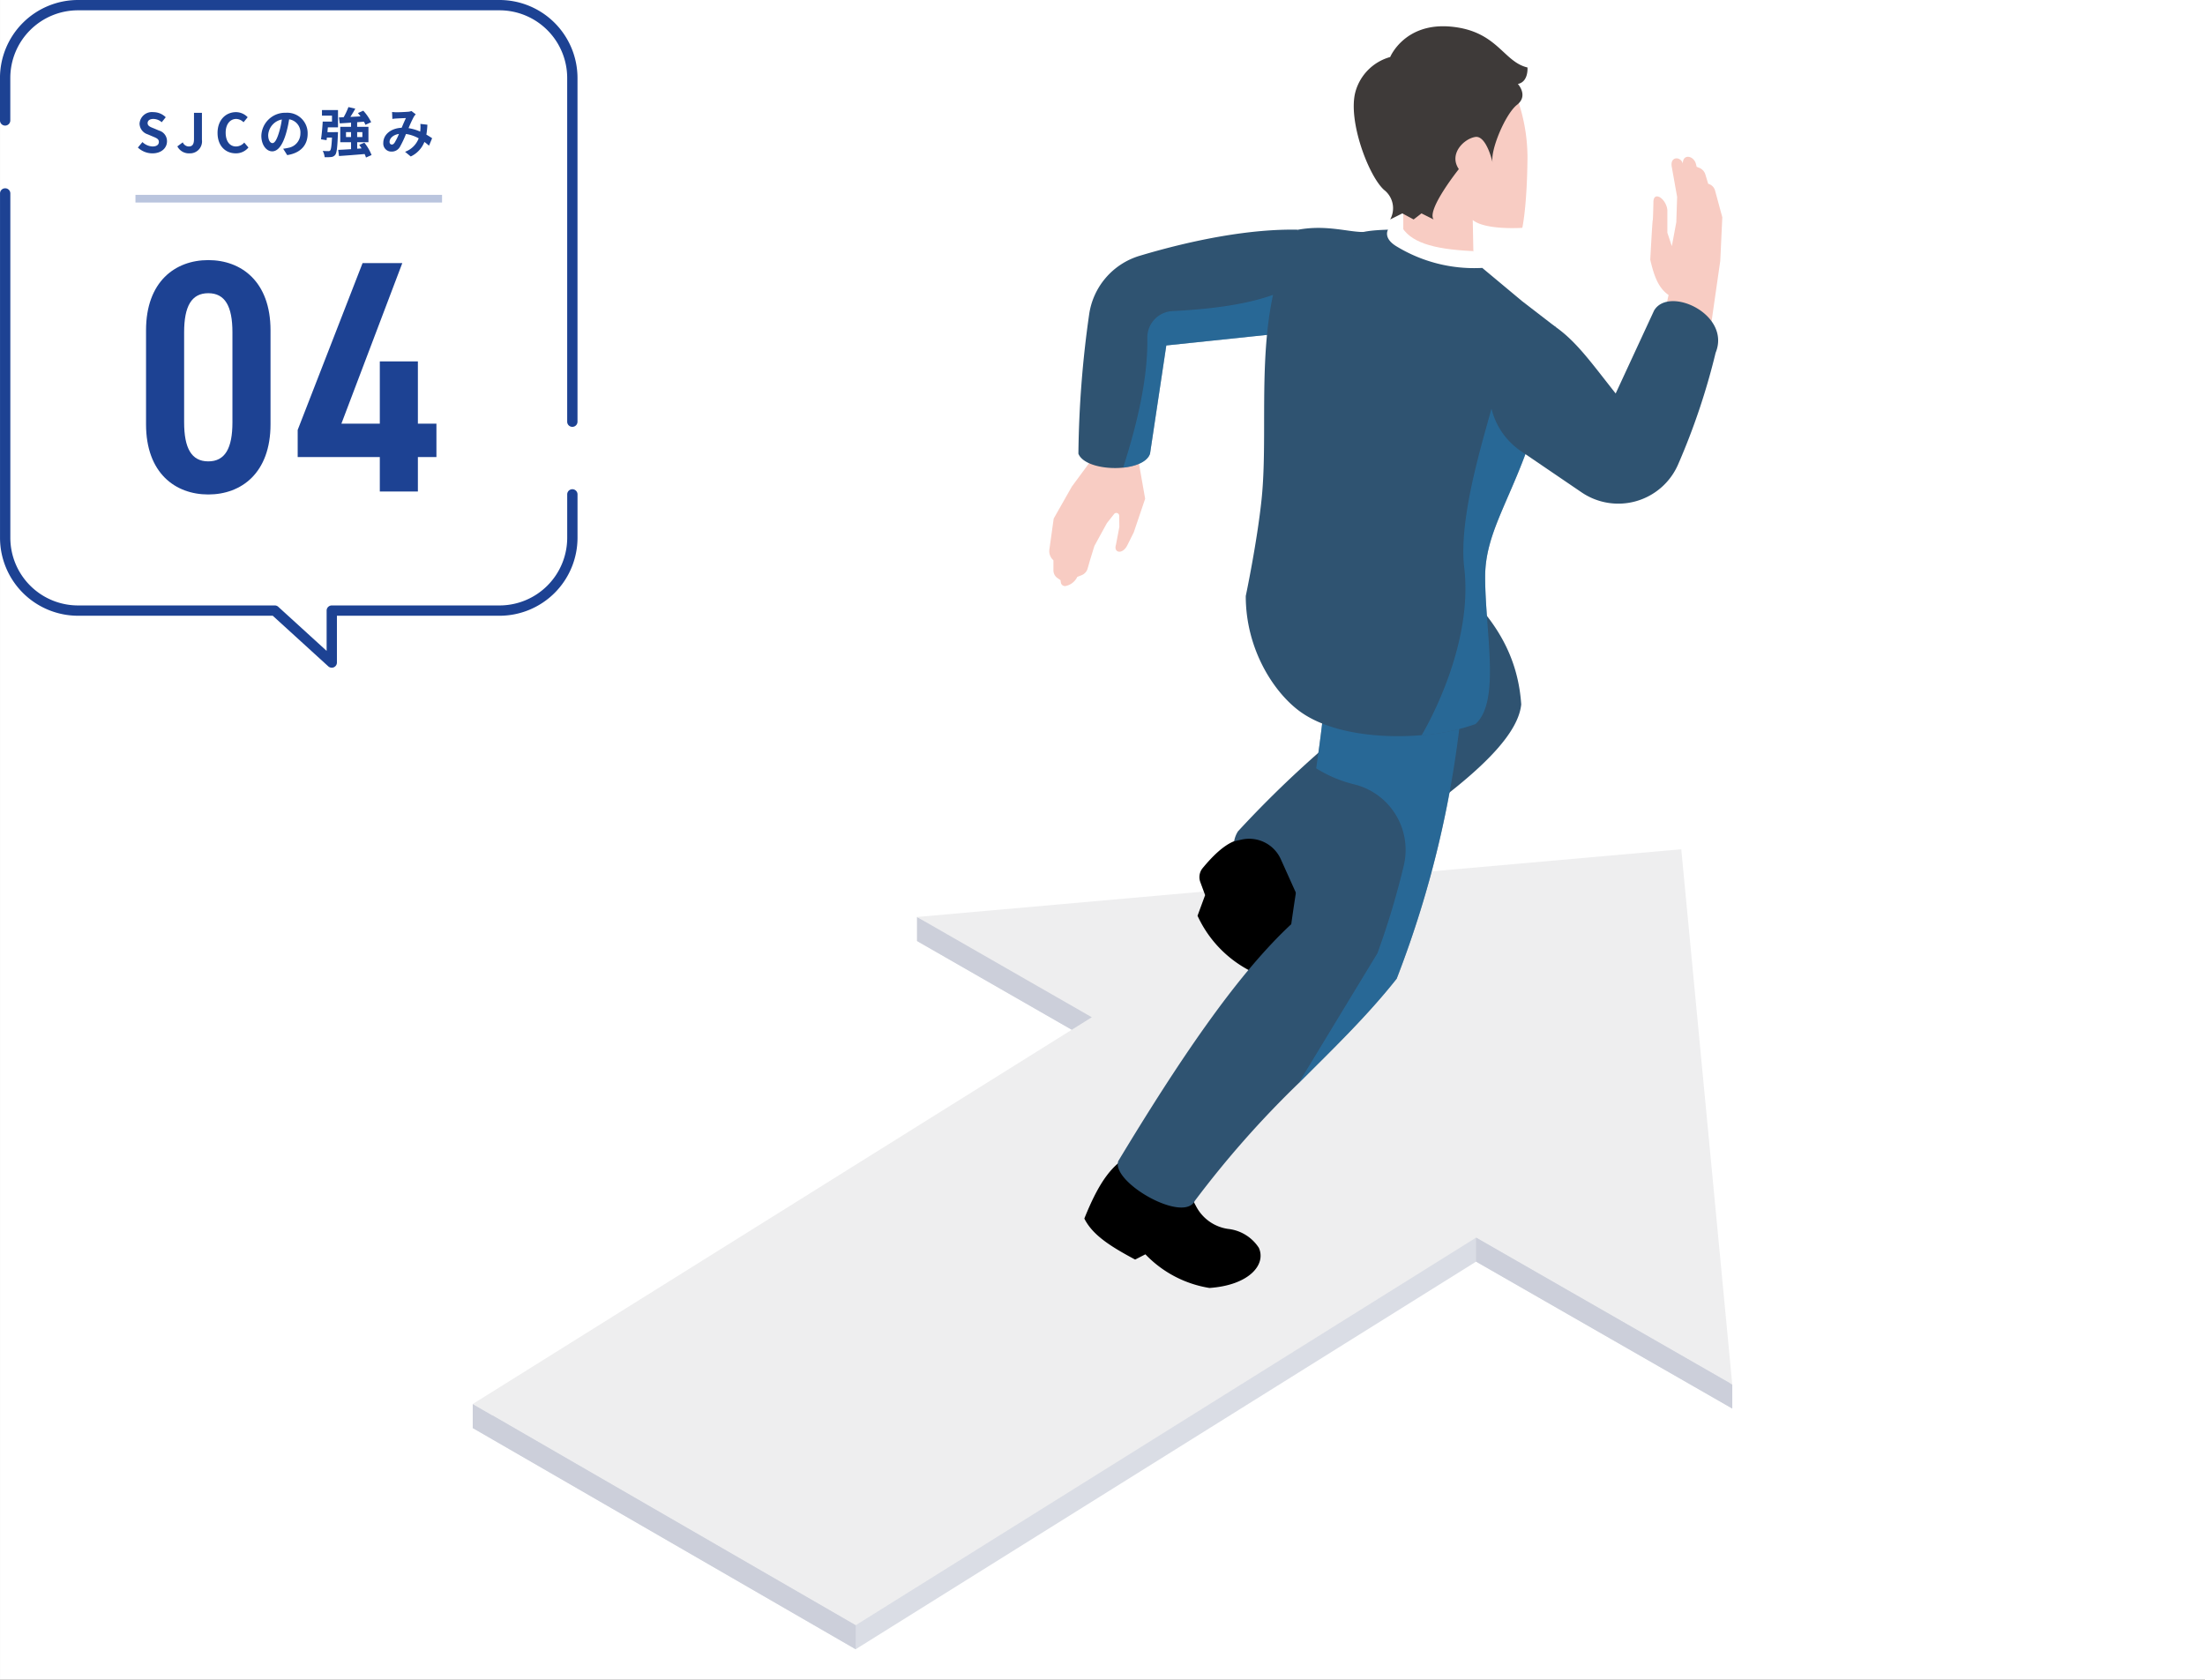
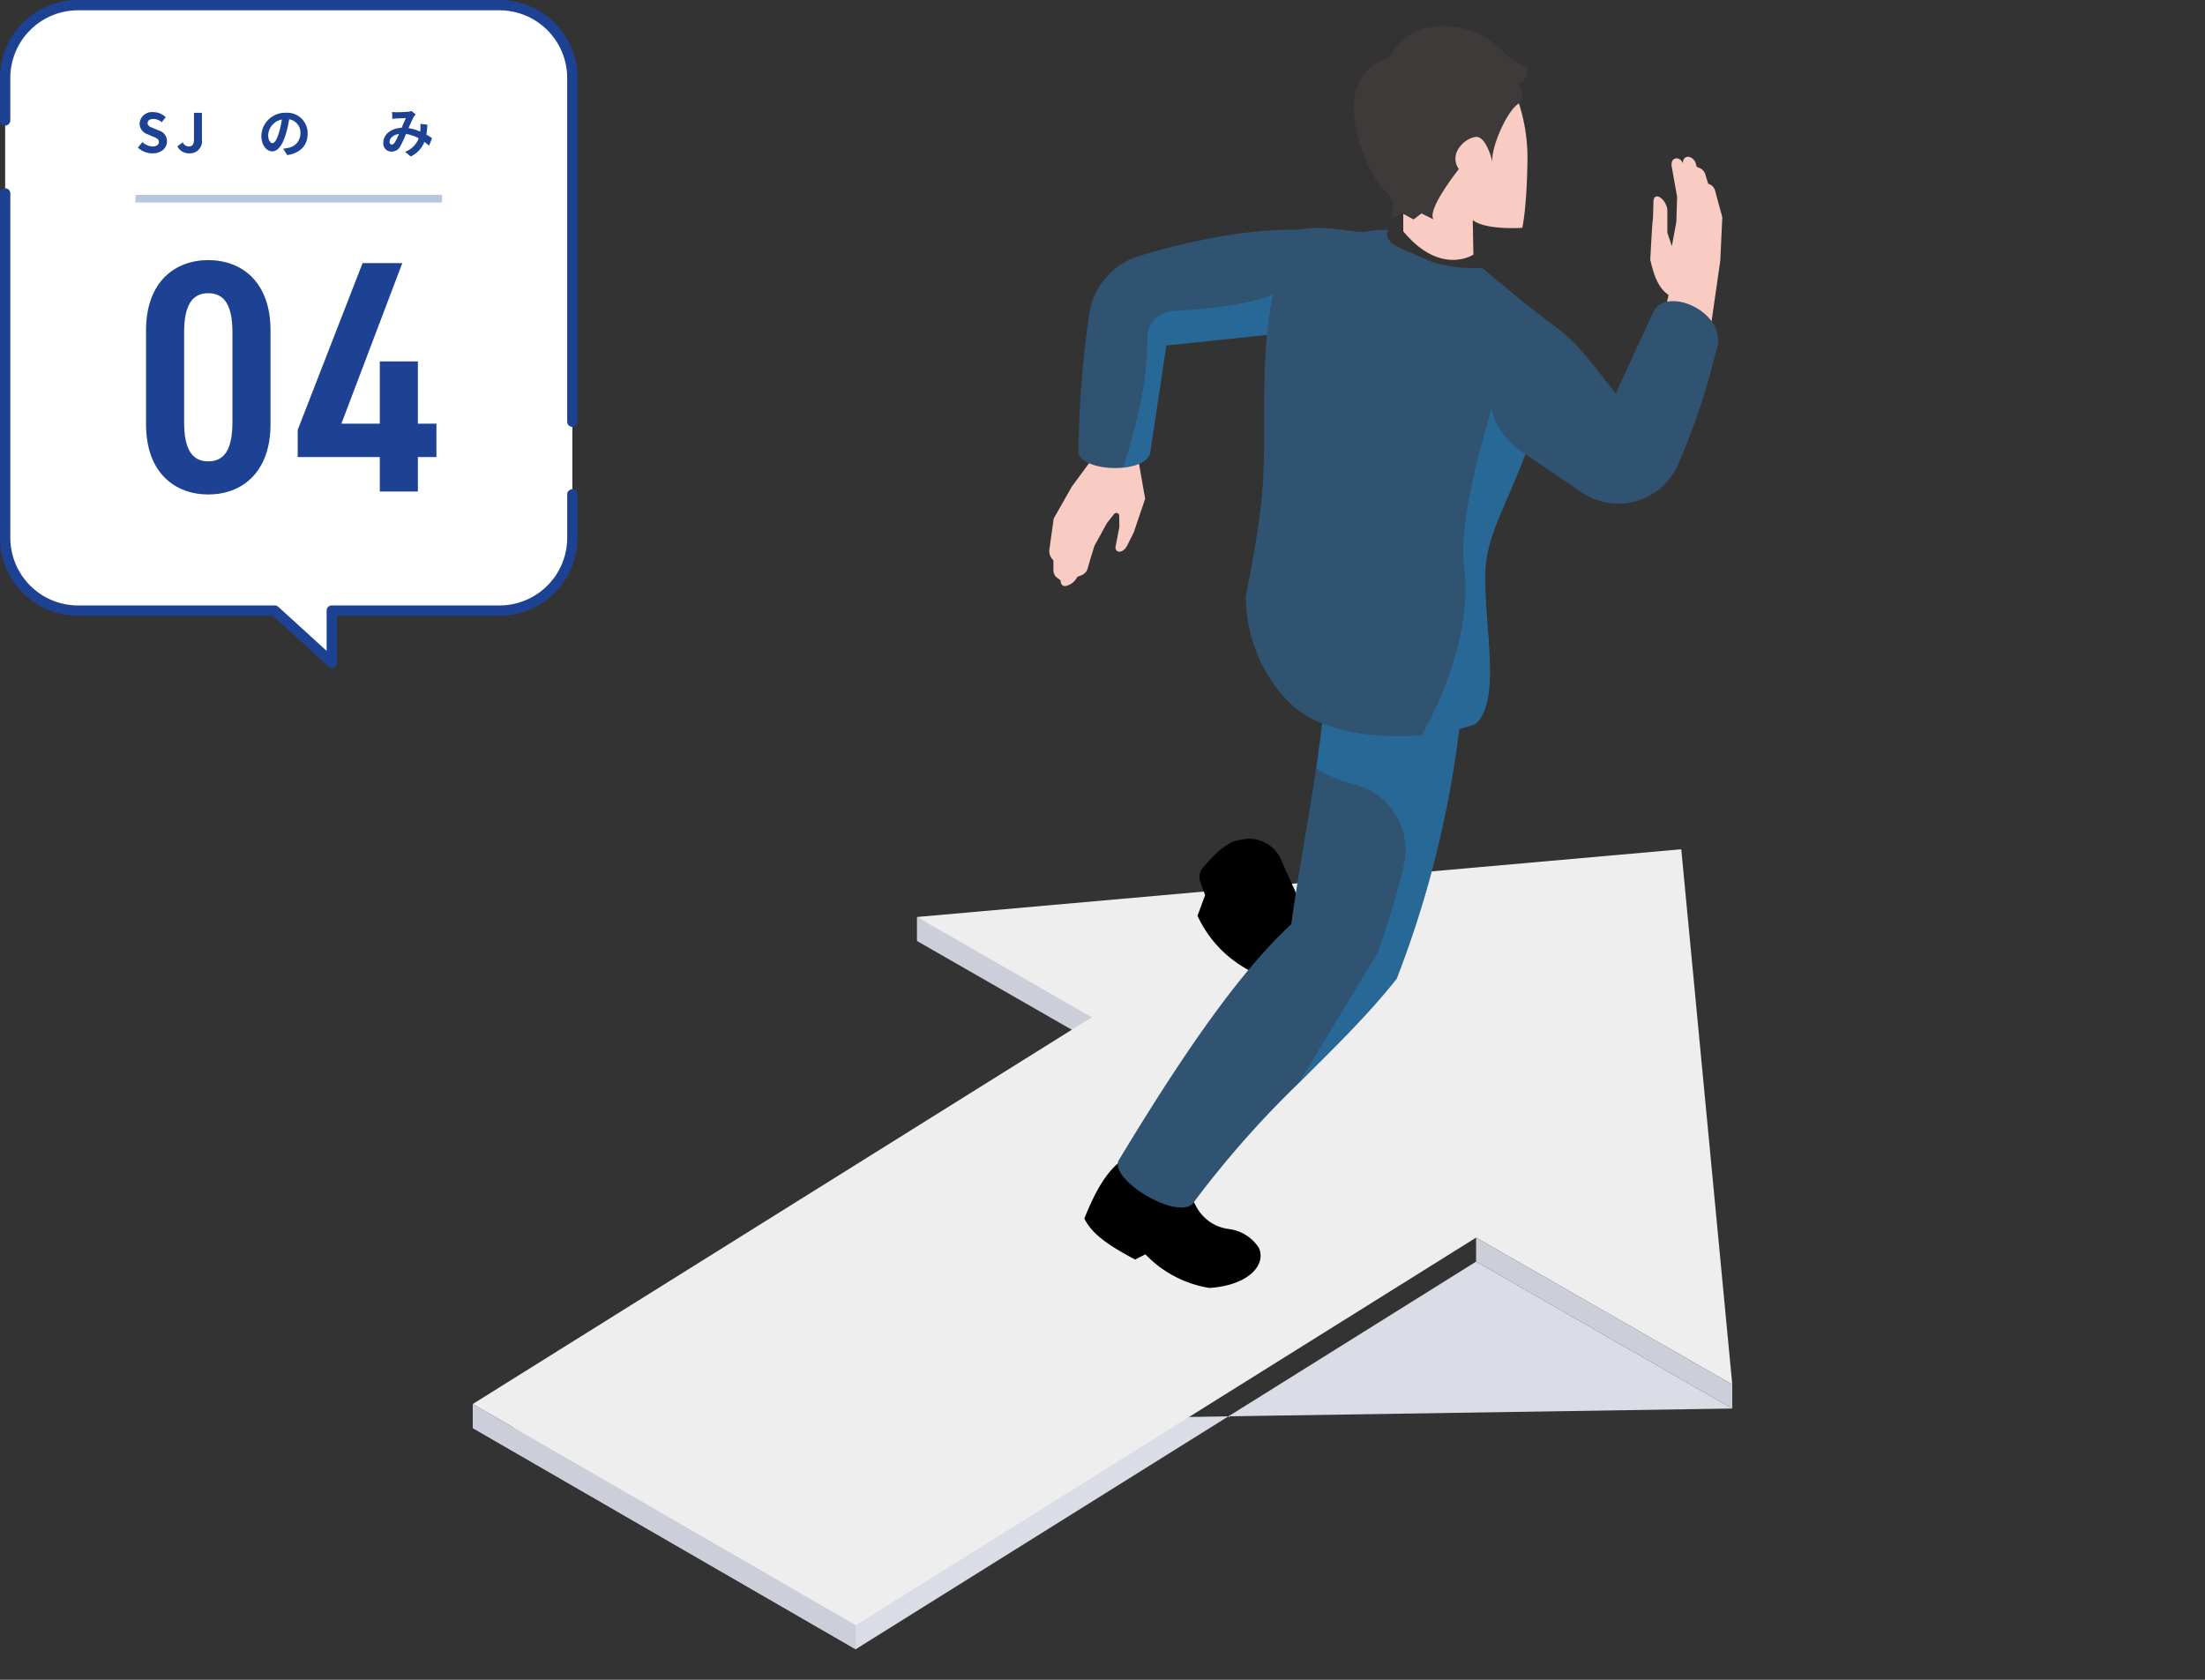
<svg xmlns="http://www.w3.org/2000/svg" width="420.001" height="320.001" viewBox="0 0 420.001 320.001">
  <rect x="0" y="0" width="420.001" height="320.001" fill="#333333" stroke="none" />
  <g id="グループ_54734" data-name="グループ 54734" transform="translate(-659.999 -2689.999)">
-     <rect id="長方形_6248" data-name="長方形 6248" width="420" height="320" transform="translate(660 2690)" fill="#fff" />
    <g id="グループ_52993" data-name="グループ 52993" transform="translate(25.575 2023.229)">
      <g id="グループ_52990" data-name="グループ 52990" transform="translate(724.469 828.553)">
-         <path id="パス_66469" data-name="パス 66469" d="M964.382,963.829l-9.716-101.97-145.581,12.9,33.3,19.1L724.469,967.543l72.942,42.141,118.174-73.843Z" transform="translate(-724.469 -857.287)" fill="#dadde5" />
+         <path id="パス_66469" data-name="パス 66469" d="M964.382,963.829L724.469,967.543l72.942,42.141,118.174-73.843Z" transform="translate(-724.469 -857.287)" fill="#dadde5" />
        <path id="パス_66470" data-name="パス 66470" d="M824.154,871.671v4.572l33.3,19.1,1.627-6.336Z" transform="translate(-739.537 -858.771)" fill="#cccfda" />
        <path id="パス_66471" data-name="パス 66471" d="M964.382,958.444l-9.716-101.97-145.581,12.9,33.3,19.1L724.469,962.157,797.41,1004.3l118.174-73.843Z" transform="translate(-724.469 -856.473)" fill="#eeeeef" />
        <path id="パス_66472" data-name="パス 66472" d="M998.416,971.619v4.572l-48.8-27.988v-4.572Z" transform="translate(-758.503 -869.648)" fill="#cccfda" />
        <path id="パス_66473" data-name="パス 66473" d="M724.469,980.978v4.572l72.942,42.141v-4.572Z" transform="translate(-724.469 -875.294)" fill="#cccfda" />
      </g>
      <g id="グループ_52992" data-name="グループ 52992" transform="translate(834.287 671.772)">
        <path id="パス_66474" data-name="パス 66474" d="M952.471,681.51a33.791,33.791,0,0,1,4.468,16.712c-.082,9.518-.988,13.4-.988,13.4s-7.039.493-9.437-1.491l.128,6.588s-6.247,4.165-13.362-4.438v-9.1S942.133,679.36,952.471,681.51Z" transform="translate(-865.852 -673.223)" fill="#f8ccc3" />
        <path id="パス_66475" data-name="パス 66475" d="M929.106,677.633s2.732-6.618,11.587-5.789,9.925,6.7,14.564,7.778c0,0,.24,2.728-1.828,3.142,0,0,2.068,2.235-.165,3.974s-5.212,8.849-4.627,11.082c0,0-1.159-5.29-3.312-4.961s-5.12,3.226-3.142,6.126c0,0-6.209,7.773-4.8,9.593l-2.315-1.158-1.495,1.158-2.15-1.158-2.318,1.158a4.42,4.42,0,0,0-1.156-5.626c-2.97-2.649-6.951-13.237-5.459-18.7A9.5,9.5,0,0,1,929.106,677.633Z" transform="translate(-864.172 -671.772)" fill="#3e3a39" />
-         <path id="パス_66476" data-name="パス 66476" d="M929.526,788.528c9.458,7.973,19.48,15.507,20.466,30.08-1.085,10.7-25.366,25.061-43.129,37.255-4.68,2.946-14.549-7.176-10.828-13.068a204.316,204.316,0,0,1,25.583-23.413l-8.528-14.73Z" transform="translate(-860.097 -689.421)" fill="#2f5371" />
        <path id="パス_66477" data-name="パス 66477" d="M905.4,872.569l.93-7.093-3.357-7.46a6.613,6.613,0,0,0-7.508-3.732l-1.48.34c-1.957.826-3.927,2.7-5.9,5.085a2.705,2.705,0,0,0-.447,2.656l.918,2.492-1.447,3.928a22.222,22.222,0,0,0,10.751,10.854Z" transform="translate(-858.872 -699.336)" />
        <path id="パス_66478" data-name="パス 66478" d="M885.751,922.54l-4.652,7.546,1.985,3.721a8.159,8.159,0,0,0,6,4.15,8,8,0,0,1,5.866,3.6c1.447,3.2-1.857,7.124-9.407,7.649a21.594,21.594,0,0,1-12.2-6.409l-1.957,1c-4.7-2.51-8.113-4.671-9.675-7.814,2.861-7.135,5.416-10.571,9.358-12.417l6.615-6.512Z" transform="translate(-855.033 -708.851)" />
        <path id="パス_66479" data-name="パス 66479" d="M883.887,917.165a187.951,187.951,0,0,1,19.741-22.377c6.655-6.661,13.08-12.832,18.712-19.952a197.24,197.24,0,0,0,12.509-53.1q.2-2.056.36-4.112l-26.049-2.791c-.043.744-.092,1.488-.143,2.232-.428,6.041-1.159,11.914-2.015,17.688-1.495,10.042-3.374,19.8-4.745,29.7-10.525,9.762-21.644,26.4-32.945,45.12C867.916,913.6,881.716,921.507,883.887,917.165Z" transform="translate(-856.167 -693.398)" fill="#2f5371" />
        <path id="パス_66480" data-name="パス 66480" d="M909.756,895.073c6.655-6.661,13.08-12.832,18.712-19.952a197.24,197.24,0,0,0,12.509-53.1l-25.429-5.3-.4.632c-.428,6.041-1.159,11.914-2.015,17.688a24.351,24.351,0,0,0,7.263,3.064,12.857,12.857,0,0,1,9.39,15.61,152.931,152.931,0,0,1-4.98,16.553Z" transform="translate(-862.296 -693.683)" fill="#227fbc" opacity="0.5" style="mix-blend-mode: multiply;isolation: isolate" />
        <path id="パス_66481" data-name="パス 66481" d="M871.382,760.031l-.621,7.288,1.344,7.649-2.17,6.409-1.189,2.378c-.9,1.912-2.713,1.551-2.2-.026l.646-3.386-.031-2.138a.544.544,0,0,0-.97-.329l-1.377,1.744-2.378,4.341-.827,2.688-.464,1.623a1.914,1.914,0,0,1-1.139,1.255l-.826.326A3.192,3.192,0,0,1,857,791.584a.785.785,0,0,1-.946-.642l-.075-.469-.58-.4a1.772,1.772,0,0,1-.764-1.457V786.7l-.11-.111a2.327,2.327,0,0,1-.66-1.968l.822-5.881,3.462-6.1,3.773-5.117L863.836,759Z" transform="translate(-853.844 -684.958)" fill="#f8ccc3" />
        <path id="パス_66482" data-name="パス 66482" d="M860.379,760.1c.824,2.1,4.992,3.02,8.527,2.654,2.456-.255,4.608-1.129,5.117-2.654l3.1-20.622,22.172-2.326.435-2.922,2.48-16.8c-8.875-.193-19.716,1.842-30.154,4.968a13.684,13.684,0,0,0-9.632,11.188A200.748,200.748,0,0,0,860.379,760.1Z" transform="translate(-854.832 -678.673)" fill="#2f5371" />
        <path id="パス_66483" data-name="パス 66483" d="M870.425,764.92c2.456-.255,4.608-1.129,5.117-2.654l3.1-20.622,22.172-2.326.435-2.922-1.52-4.676c-5.42,2.1-12.342,2.984-19.89,3.374a5.049,5.049,0,0,0-4.812,5.123C875.145,747.591,873.278,756,870.425,764.92Z" transform="translate(-856.35 -680.834)" fill="#227fbc" opacity="0.5" style="mix-blend-mode: multiply;isolation: isolate" />
        <path id="パス_66484" data-name="パス 66484" d="M897.934,787.153c-.006,10.153,5.334,18.315,10.245,21.936,5.625,4.156,15.127,5.266,23.264,4.571a39.12,39.12,0,0,0,10.258-2.12c4.819-4.428,1.817-17.546,1.83-28.083.006-8.664,5.228-15.047,9.408-28.394a105.487,105.487,0,0,0,4.024-19.157l-6.394-4.928L920.312,717.81c-2.983-.012-7.127-1.417-12.424-.436-9.117,14.916-5.333,36.07-6.946,51.4C900.08,777,897.934,787.153,897.934,787.153Z" transform="translate(-860.508 -678.613)" fill="#2f5371" />
        <g id="グループ_52991" data-name="グループ 52991" transform="translate(57.203 37.907)">
-           <path id="パス_66485" data-name="パス 66485" d="M948.495,726.835l-2.9-5.477c-8.088-.362-12.136-1.794-13.838-4.928l-5.332,1.855,7.372,6.7Z" transform="translate(-922.019 -716.43)" fill="#fff" />
          <path id="パス_66486" data-name="パス 66486" d="M954.092,731.037s-16.3,1.205-27.619-4.924c-5.732-3.105-5.217-6.217-5.217-6.217-.417-2.263,5.194-2.389,7.3-2.475,0,0-1.021,1.6,1.627,3.188a28.438,28.438,0,0,0,16.323,4.1Z" transform="translate(-921.234 -716.58)" fill="#2f5371" />
        </g>
        <path id="パス_66487" data-name="パス 66487" d="M937.411,819.115a39.12,39.12,0,0,0,10.258-2.12c4.819-4.428,1.817-17.546,1.83-28.083.006-8.664,5.228-15.047,9.409-28.394-2.041-2.028-8.181-8.111-7.5-7.336.819.93-7.331,21.912-5.892,34.024C947.26,801.881,938.527,817.236,937.411,819.115Z" transform="translate(-866.476 -684.068)" fill="#227fbc" opacity="0.5" style="mix-blend-mode: multiply;isolation: isolate" />
        <path id="パス_66488" data-name="パス 66488" d="M997.382,740.345l3-7.943,1.655-11.516.388-8.3-1.379-5.081a1.828,1.828,0,0,0-1.212-1.264l-.1-.031-.537-1.775a1.969,1.969,0,0,0-1.146-1.255l-.511-.207-.156-.62c-.465-1.512-2.48-1.9-2.48,0-.388-1.4-2.519-1.434-2.093.7l1.008,5.66-.155,4.806-.852,4.574-.853-2.558v-4.342c-.233-2.131-2.519-3.643-2.653-1.641,0,0-.06,3.424-.138,3.657s-.465,7.481-.465,7.481c.689,2.89,1.452,5.316,3.489,6.706l-2.248,9.924Z" transform="translate(-874.229 -676.202)" fill="#f8ccc3" />
        <path id="パス_66489" data-name="パス 66489" d="M983.96,735.268c2.791-4.806,14.738.71,11.728,8.034a129.313,129.313,0,0,1-7.178,21.344,12.425,12.425,0,0,1-18.337,5.253L958.2,761.753c-12.014-9-2.5-29.3,7.029-23.361,4.017,2.842,6.855,6.9,11.422,12.663Z" transform="translate(-868.766 -681.098)" fill="#2f5371" />
      </g>
    </g>
    <g id="グループ_54733" data-name="グループ 54733" transform="translate(7.68 1838.283)">
      <g id="グループ_54728" data-name="グループ 54728">
        <path id="パス_68365" data-name="パス 68365" d="M747.467,852.7h-80.3A13.869,13.869,0,0,0,653.3,866.567v87.6a13.869,13.869,0,0,0,13.869,13.869h37.485l10.857,9.9v-9.9h31.955a13.869,13.869,0,0,0,13.87-13.869v-87.6A13.869,13.869,0,0,0,747.467,852.7Z" fill="#fff" />
      </g>
      <g id="グループ_54729" data-name="グループ 54729">
        <path id="パス_68366" data-name="パス 68366" d="M761.337,933.031a.981.981,0,0,1-.982-.982V866.567a12.9,12.9,0,0,0-12.888-12.887h-80.3a12.9,12.9,0,0,0-12.886,12.887v8.123a.983.983,0,0,1-1.965,0v-8.123a14.868,14.868,0,0,1,14.851-14.851h80.3a14.868,14.868,0,0,1,14.852,14.851v65.482A.981.981,0,0,1,761.337,933.031Z" fill="#1d4293" />
      </g>
      <g id="グループ_54730" data-name="グループ 54730">
        <path id="パス_68367" data-name="パス 68367" d="M715.512,978.913a.984.984,0,0,1-.662-.256l-10.576-9.641h-37.1a14.869,14.869,0,0,1-14.851-14.852V888.536a.983.983,0,0,1,1.965,0v65.628a12.9,12.9,0,0,0,12.886,12.888h37.485a.986.986,0,0,1,.662.256l9.213,8.4v-7.673a.981.981,0,0,1,.982-.982h31.955a12.9,12.9,0,0,0,12.888-12.888v-8.27a.982.982,0,0,1,1.964,0v8.27a14.869,14.869,0,0,1-14.852,14.852H716.494v8.915a.983.983,0,0,1-.585.9A1,1,0,0,1,715.512,978.913Z" fill="#1d4293" />
      </g>
      <g id="SJCの強み" style="isolation: isolate">
        <g id="グループ_54731" data-name="グループ 54731" style="isolation: isolate">
          <path id="パス_68368" data-name="パス 68368" d="M678.583,879.823l.868-1.043a2.972,2.972,0,0,0,1.922.839c.787,0,1.206-.337,1.206-.869,0-.562-.46-.736-1.135-1.022l-1.012-.429a2.191,2.191,0,0,1-1.532-2.034,2.357,2.357,0,0,1,2.616-2.187,3.353,3.353,0,0,1,2.371.971l-.766.951a2.414,2.414,0,0,0-1.6-.624c-.665,0-1.084.3-1.084.8,0,.542.532.736,1.176.991l.991.419a2.089,2.089,0,0,1,1.523,2.055c0,1.237-1.032,2.289-2.78,2.289A4.027,4.027,0,0,1,678.583,879.823Z" fill="#1d4293" />
          <path id="パス_68369" data-name="パス 68369" d="M686.1,879.6l1.032-.767a1.276,1.276,0,0,0,1.126.787c.663,0,1.011-.358,1.011-1.4v-5.007h1.513v5.13a2.284,2.284,0,0,1-2.341,2.586A2.473,2.473,0,0,1,686.1,879.6Z" fill="#1d4293" />
-           <path id="パス_68370" data-name="パス 68370" d="M693.758,877.033c0-2.494,1.6-3.955,3.516-3.955a3.088,3.088,0,0,1,2.219.971l-.788.96a1.993,1.993,0,0,0-1.4-.633c-1.144,0-2,.981-2,2.606,0,1.646.776,2.637,1.972,2.637a2.091,2.091,0,0,0,1.565-.746l.8.94a3.061,3.061,0,0,1-2.412,1.114C695.312,880.927,693.758,879.557,693.758,877.033Z" fill="#1d4293" />
          <path id="パス_68371" data-name="パス 68371" d="M707.024,881.265l-.766-1.217a7.737,7.737,0,0,0,.95-.164,2.773,2.773,0,0,0,2.331-2.739,2.527,2.527,0,0,0-2.147-2.7,20.566,20.566,0,0,1-.613,2.77c-.613,2.065-1.492,3.332-2.607,3.332-1.134,0-2.074-1.247-2.074-2.974a4.541,4.541,0,0,1,4.691-4.375,3.892,3.892,0,0,1,4.129,3.986C710.918,879.343,709.6,880.866,707.024,881.265Zm-2.81-2.29c.428,0,.827-.643,1.247-2.024a15.387,15.387,0,0,0,.541-2.473,3.215,3.215,0,0,0-2.6,2.964C703.406,878.475,703.815,878.975,704.214,878.975Z" fill="#1d4293" />
-           <path id="パス_68372" data-name="パス 68372" d="M713.646,872.679H716.7v3.3h-1.931c-.031.306-.052.613-.083.909H716.7s-.01.307-.021.459c-.1,2.474-.214,3.507-.511,3.874a1.121,1.121,0,0,1-.776.409,8.928,8.928,0,0,1-1.237.031,3.147,3.147,0,0,0-.367-1.2c.439.04.858.04,1.062.04a.377.377,0,0,0,.358-.123c.163-.163.266-.837.347-2.452h-.97l-.062.49-1.062-.163c.142-.889.265-2.27.327-3.374h1.767v-1.133h-1.911Zm8.382,9.045a4.379,4.379,0,0,0-.257-.664c-1.747.154-3.567.286-4.885.378l-.143-1.175c.675-.021,1.523-.072,2.443-.133v-1.319h-2.055v-2.933h2.055v-.8c-.787.062-1.523.1-2.147.143l-.163-1.135.9-.04a12.551,12.551,0,0,0,.909-1.933l1.308.3c-.286.531-.623,1.083-.94,1.574.624-.031,1.278-.062,1.932-.1-.154-.215-.327-.439-.491-.634l1.022-.45a9.2,9.2,0,0,1,1.5,2.188l-1.093.5a3.975,3.975,0,0,0-.286-.593c-.43.031-.859.072-1.288.1v.878H722.5v2.933h-2.146v1.237l.838-.061c-.143-.235-.3-.46-.45-.675l.982-.409a8.758,8.758,0,0,1,1.369,2.351Zm-2.842-3.9v-.941h-.961v.941Zm1.165-.941v.941h.992v-.941Z" fill="#1d4293" />
          <path id="パス_68373" data-name="パス 68373" d="M727.851,873.1c.582,0,1.666-.052,2.147-.092a2.2,2.2,0,0,0,.694-.144l.818.634a2.426,2.426,0,0,0-.347.429,21.762,21.762,0,0,0-1.022,2.2,9.107,9.107,0,0,1,2.217.654c.011-.123.021-.235.031-.348a6.658,6.658,0,0,0,0-1.114l1.339.154a16.477,16.477,0,0,1-.194,1.89c.429.246.8.481,1.094.685l-.593,1.42a11.145,11.145,0,0,0-.879-.715,5.111,5.111,0,0,1-2.6,2.77l-1.084-.889a4.406,4.406,0,0,0,2.6-2.566,7.107,7.107,0,0,0-2.422-.828,20.047,20.047,0,0,1-1.155,2.454,1.782,1.782,0,0,1-1.594.9,1.53,1.53,0,0,1-1.574-1.656c0-1.585,1.44-2.79,3.495-2.882.287-.675.583-1.37.818-1.85-.409.021-1.288.051-1.758.082-.2.01-.562.04-.828.082L727,873.047C727.279,873.078,727.626,873.1,727.851,873.1Zm-.9,6.152c.2,0,.347-.1.531-.357a11.481,11.481,0,0,0,.828-1.666c-1.145.173-1.788.868-1.788,1.512C726.523,879.077,726.717,879.251,726.952,879.251Z" fill="#1d4293" />
        </g>
      </g>
      <g id="_02" data-name=" 02">
        <g id="グループ_54732" data-name="グループ 54732" style="isolation: isolate">
          <path id="パス_68374" data-name="パス 68374" d="M691.992,945.914c-6.307,0-11.856-4.1-11.856-13.369v-17.91c0-9.27,5.549-13.369,11.856-13.369s11.855,4.1,11.855,13.369v17.91C703.847,941.815,698.3,945.914,691.992,945.914Zm-4.6-13.748c0,4.92,1.388,7.442,4.6,7.442s4.6-2.522,4.6-7.442V915.013c0-4.918-1.387-7.441-4.6-7.441s-4.6,2.523-4.6,7.441Z" fill="#1d4293" />
          <path id="パス_68375" data-name="パス 68375" d="M728.949,901.834l-11.6,30.585h7.315V920.563h7.252v11.856h3.532v6.369h-3.532v6.559h-7.252v-6.559H709.022v-5.171l12.36-31.783Z" fill="#1d4293" />
        </g>
      </g>
      <g id="長方形_6226" data-name="長方形 6226">
        <rect id="長方形_6253" data-name="長方形 6253" width="58.398" height="1.46" transform="translate(678.12 888.837)" fill="#bac5de" />
      </g>
    </g>
  </g>
</svg>